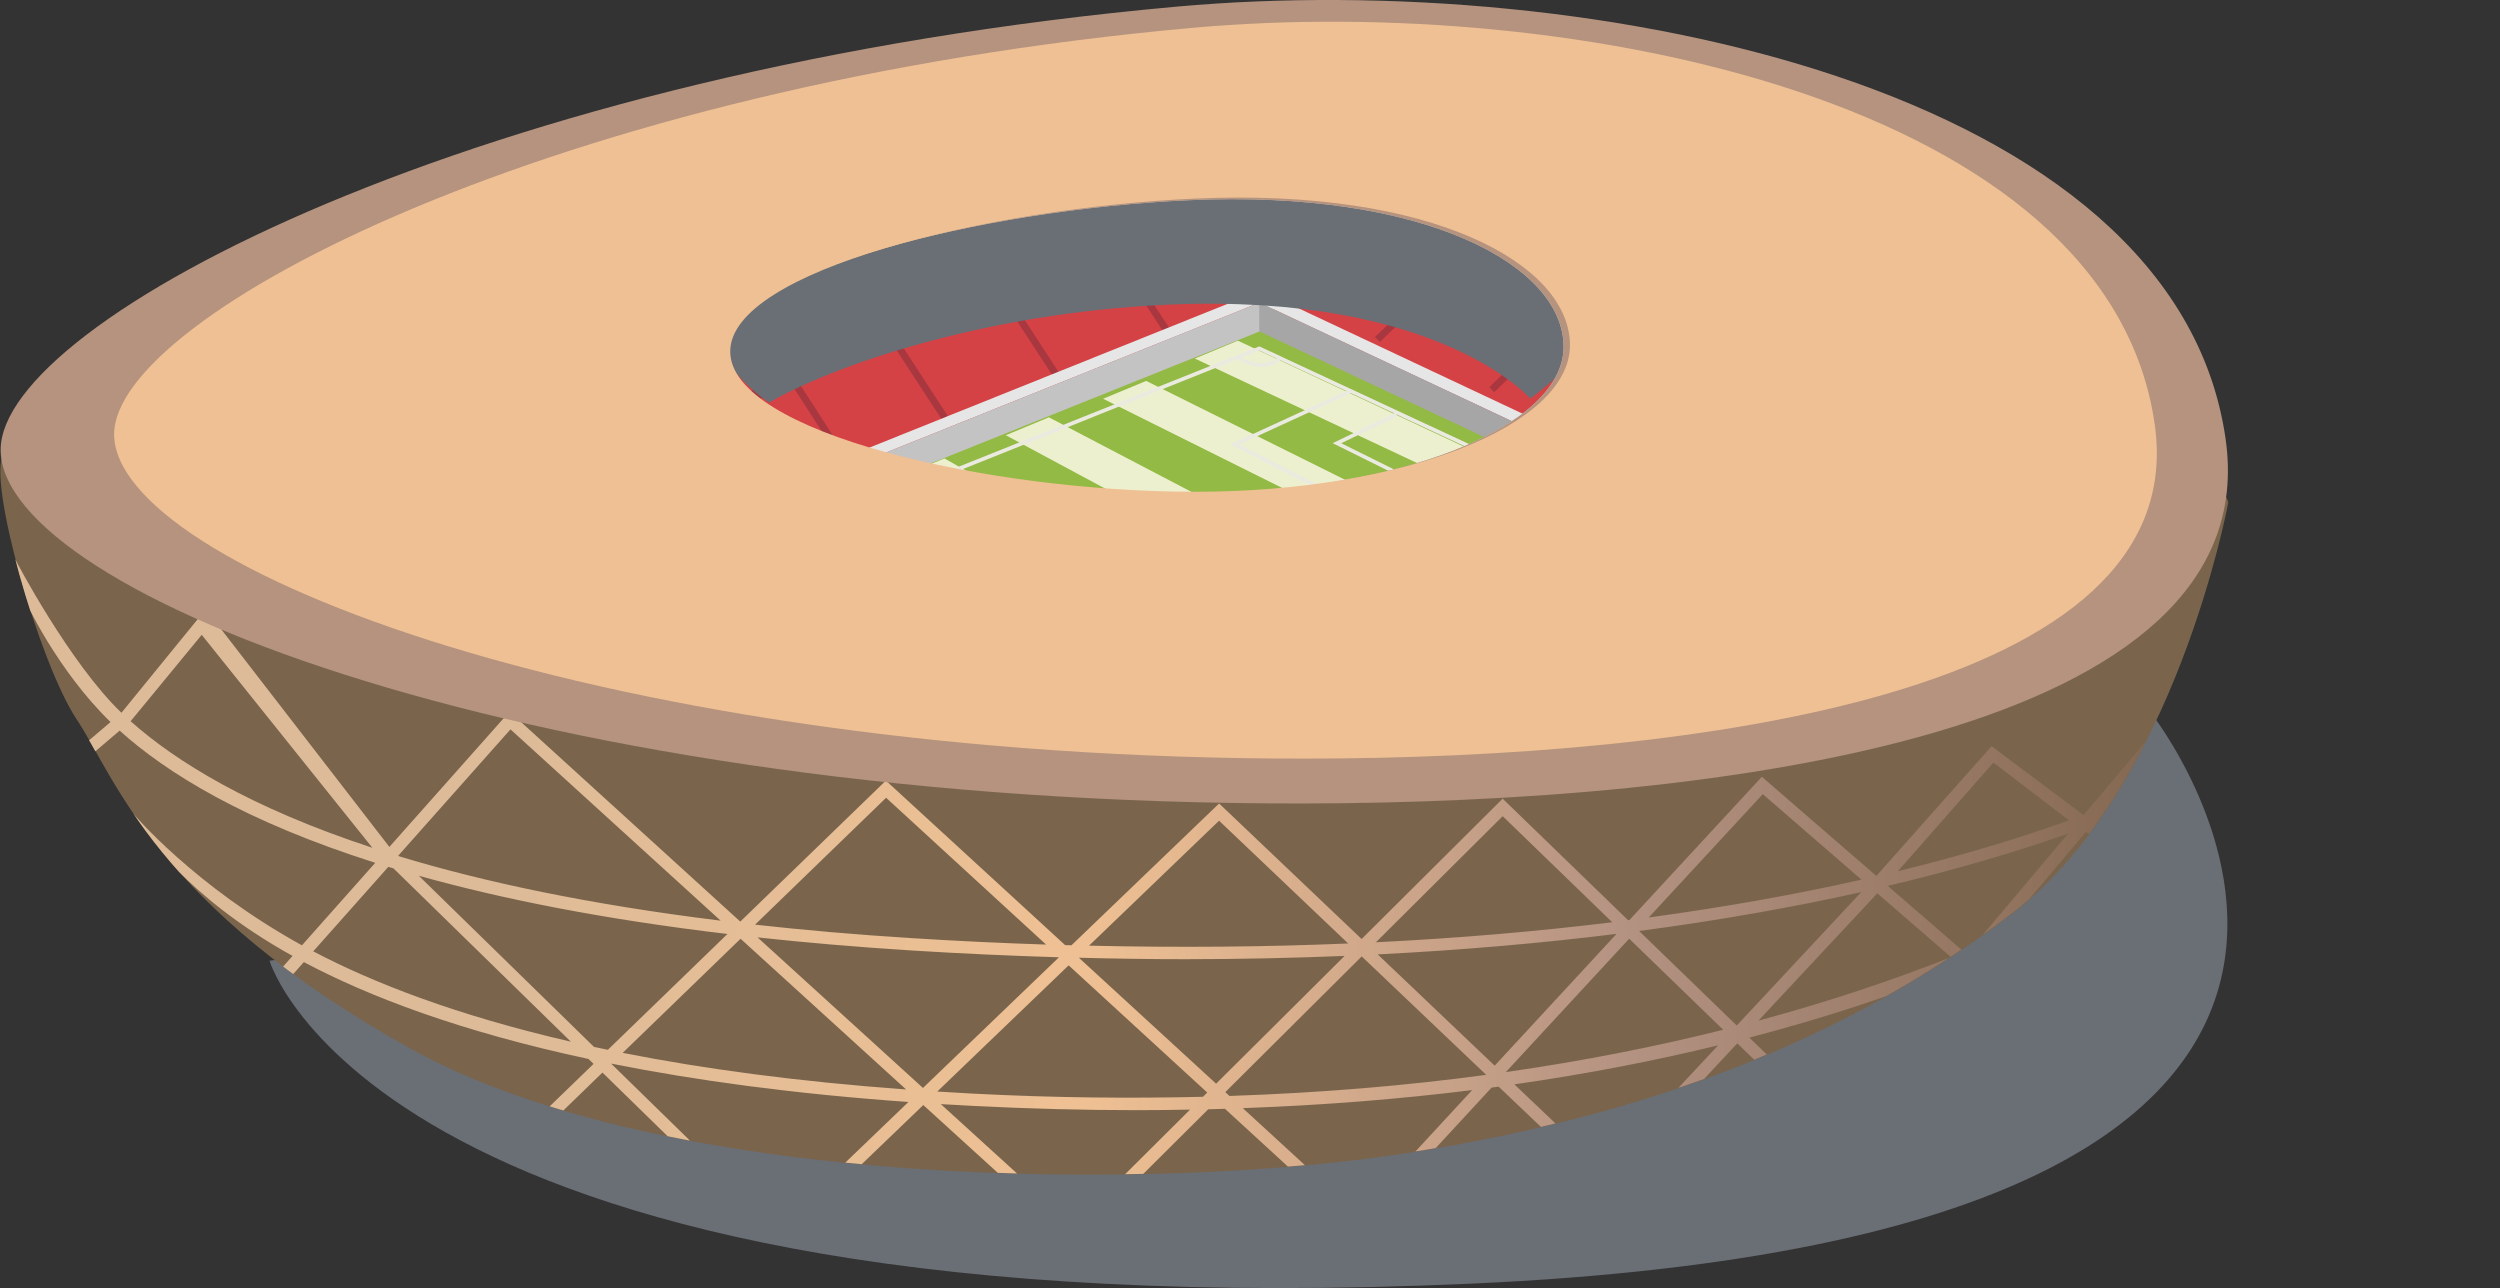
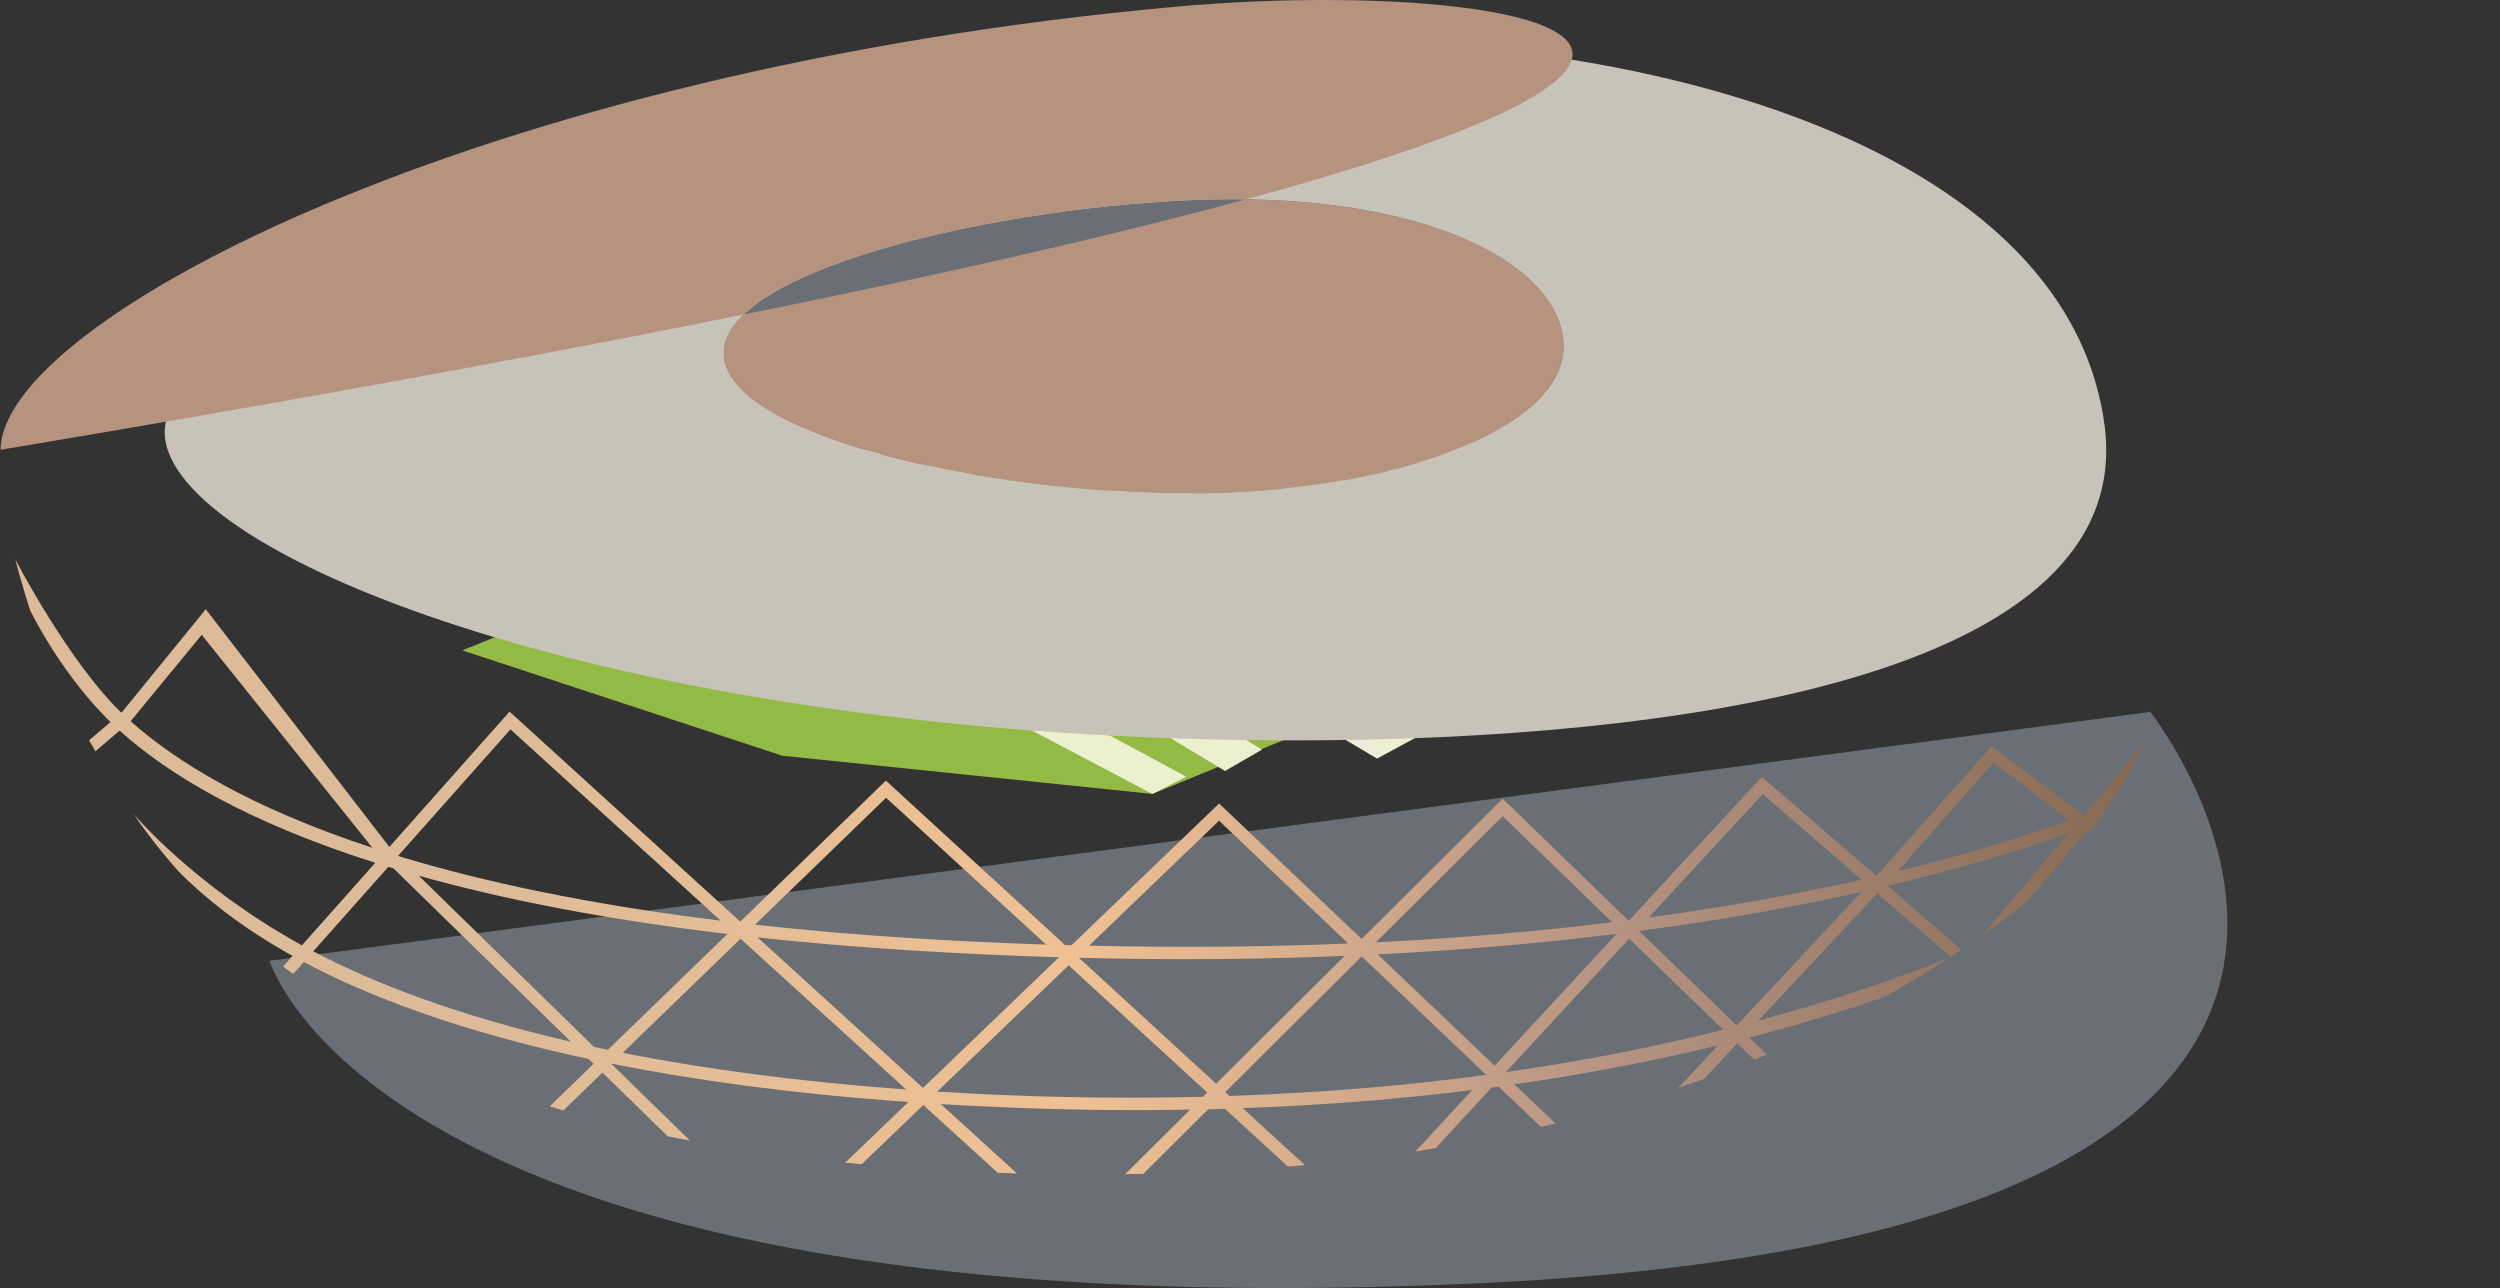
<svg xmlns="http://www.w3.org/2000/svg" viewBox="0 0 458.04 235.99">
  <rect x="0" y="0" width="458.04" height="235.99" fill="#333333" stroke="none" />
  <defs>
    <style>.d{fill:url(#c);}.e{fill:none;}.f{fill:#ebeae0;}.g{fill:#e6e6e6;}.h{fill:#efc093;}.i{fill:#b5937e;}.j{fill:#a83740;}.k{fill:#a7a6a6;}.l{fill:#c3c3c3;}.m{fill:#d54245;}.n{fill:#c8c3b9;}.o{fill:#93ba44;}.p{fill:#7a654c;}.q{fill:#edf0cf;}.q,.r{mix-blend-mode:multiply;}.r{fill:#6a6e75;}.s{clip-path:url(#b);}.t{isolation:isolate;}</style>
    <clipPath id="b">
      <path class="e" d="M408.18,92.1s-9.64,52.29-39.44,75.14c-29.81,22.84-66.39,37.12-111.64,44.08-45.24,6.96-135.46,6.69-182.04-19.28s-54.08-49.79-61.04-60.23C7.06,121.37-2.58,87.37,.64,83.09c1.11-1.48,60.7-39.28,113.01-3.64,59.7,40.68,149.05,31.38,213.62,2.22,43.23-19.52,80.64,5.27,80.92,10.43Z" />
    </clipPath>
    <linearGradient id="c" x1="2.79" y1="165.21" x2="458.04" y2="165.21" gradientTransform="matrix(1, 0, 0, 1, 0, 0)" gradientUnits="userSpaceOnUse">
      <stop offset=".19" stop-color="#ddbb98" />
      <stop offset=".43" stop-color="#efc093" />
      <stop offset=".65" stop-color="#b49282" />
      <stop offset="1" stop-color="#654c31" />
    </linearGradient>
  </defs>
  <g class="t">
    <g id="a">
      <g>
        <path class="r" d="M49.38,176.02s19.98,68.15,220.26,59.16c200.28-9,124.32-104.75,124.32-104.75L49.38,176.02Z" />
-         <path class="p" d="M408.24,92.14s-9.64,52.29-39.44,75.14c-29.81,22.84-66.39,37.12-111.64,44.08-45.24,6.96-135.46,6.69-182.04-19.28-46.58-25.97-54.08-49.79-61.04-60.23C7.12,121.41-2.51,87.41,.7,83.13c1.11-1.48,60.7-39.28,113.01-3.64,59.7,40.68,149.05,31.38,213.62,2.22,43.23-19.52,80.64,5.27,80.92,10.43Z" />
        <path class="e" d="M408.24,92.14s-9.64,52.29-39.44,75.14c-29.81,22.84-66.39,37.12-111.64,44.08-45.24,6.96-135.46,6.69-182.04-19.28-46.58-25.97-54.08-49.79-61.04-60.23C7.12,121.41-2.51,87.41,.7,83.13c1.11-1.48,60.7-39.28,113.01-3.64,59.7,40.68,149.05,31.38,213.62,2.22,43.23-19.52,80.64,5.27,80.92,10.43Z" />
        <g class="s">
          <path class="d" d="M448.1,116.21l9.94-9.98-1.67-1.56-27.62,27.75-15.01,13.78-1.07-1.27c-3.89,3.08-10.11,7.58-18.74,12.71l-9.96-6.78c18.77-7.12,31.88-14.84,39.13-21.84l-1.64-1.59c-6.69,6.46-18.5,13.55-35.24,20.2l32.51-38.6-1.8-1.42-35.14,41.71-.05,.02-16.85-12.62-21.11,23.77-20.98-18.17-24.26,26.24c-.08,.01-.17,.02-.25,.03l-22.98-22.26-25.84,25.71-26.11-24.83-27.05,25.98c-.39-.01-.77-.02-1.16-.03l-32.84-30.14-26.68,25.83-42.27-38.47-22.02,24.79-33.64-43.54-15.45,18.96c-9.48-9.07-19.42-27.95-19.45-28.13l1.61,6.86c.1,.78,6.15,13.56,15.84,22.97l-16.61,14.15,1.53,1.69,16.75-14.27c8.58,7.75,22.92,16.63,46.83,24.22l-13.43,15.12c-19.67-10.83-30.89-24.05-30.98-24.25l1.91,2.71c.38,.85,7.6,12.51,27.35,23.48l-6.92,7.79,1.76,1.47,7.23-8.13c11.82,6.27,28.56,12.7,52.15,17.75l.93,.9-10.53,10.19,1.64,1.59,10.52-10.19,32.21,31.48,26.57-25.53,27.67,25.18,24.53-24.4c1.03-.02,2.05-.06,3.07-.09l24.49,22.47,24.37-26.36c.43-.06,.85-.12,1.28-.17l19.24,18.3,24.49-26.23,17.22,16.67,25.07-29.76,13.95,12.08,55.87-56.12,18.5-16.99-.79-.8Zm-39.12,34.35l-10.83,9.94-2.05-1.4c5-3.05,9.28-5.94,12.88-8.55ZM108.83,191.81l-32.1-31.36c15.19,4.25,33.78,7.97,56.55,10.67l-21.91,21.22c-.85-.18-1.71-.35-2.54-.53Zm26.85-19.82l30.34,27.62c-20.08-1.46-37.26-3.81-51.93-6.71l21.59-20.9Zm3.12-.24c8.8,.95,18.18,1.76,28.21,2.39,9.24,.58,18.24,.98,27.01,1.25l-24.92,23.94-30.3-27.58Zm56.99,5.11l25.4,23.31-.78,.78c-13.26,.32-27.21,.19-41.95-.57-2.28-.12-4.52-.25-6.74-.39l24.08-23.13Zm1.87-1.39c6.61,.17,13.12,.27,19.46,.27,10.09,0,19.82-.22,29.23-.6l-23.54,23.41-25.15-23.08Zm26.83,24.63l25-24.87,22.81,21.7h0c-14.48,1.96-30.17,3.3-47.04,3.87l-.76-.7Zm27.92-25.24c15.58-.79,30.18-2.07,43.77-3.76l-22.33,24.15-21.44-20.4Zm46.08-2.88l17.23,16.69c-12.1,3.03-25.36,5.68-39.83,7.76l22.6-24.44Zm1.83-1.41c14.79-1.96,28.38-4.38,40.7-7.13l-22.82,24.45-17.88-17.31Zm43.63-6.91l13.51,11.7c-10.33,4.1-22.08,8.08-35.29,11.64l21.79-23.34Zm15.88,10.74l-13.96-12.09c12.34-2.93,23.39-6.18,33.06-9.6l-17.85,21.19c-.41,.17-.84,.34-1.25,.5Zm22.35-22l9.57,6.51c-7.11,4.11-15.77,8.57-26.01,13.01l16.44-19.52Zm-16.96-12.69l13.87,10.59c-9.2,3.31-19.65,6.46-31.37,9.32l17.51-19.91Zm-42.25,5.79l18.09,15.67c-11.83,2.66-24.83,5.01-38.99,6.93l20.9-22.6Zm-47.65,4.04l20.07,19.43c-13.45,1.65-27.89,2.91-43.3,3.67l23.23-23.11Zm-51.96,.83l23.65,22.49c-14.94,.63-30.77,.79-47.48,.4l23.83-22.9Zm-61.01-4.21l29.31,26.9c-7.98-.26-16.13-.64-24.49-1.17-10.28-.64-19.86-1.48-28.83-2.48l24.01-23.25Zm-68.82-12.53l38.51,35.05c-24.15-2.97-43.51-7.11-58.97-11.81l-.1-.1,20.56-23.14Zm-56.57-17.32l31.27,39.02c-22.45-7.37-36.07-15.86-44.3-23.19l13.03-15.83Zm20.43,57.99l13.76-15.48c.31,.09,.63,.19,.94,.28l32.51,31.76c-21-4.84-36.24-10.79-47.21-16.56Zm54.62,20.61l.04-.03c15.26,3.05,33.23,5.52,54.39,7.02l-23.84,22.9-30.59-29.89Zm84.74,29.57l-24.38-22.19c1.96,.12,3.95,.23,5.97,.33,10.37,.53,20.34,.78,29.96,.78,3.3,0,6.53-.04,9.74-.1l-21.29,21.18Zm52.03-2.1l-21.08-19.35c14.96-.54,28.97-1.68,42.03-3.31l-20.95,22.66Zm44.92-8.26l-16.24-15.45c13.47-1.93,25.9-4.36,37.33-7.15l-21.09,22.59Zm41.63-9.66l-14.82-14.35c13.88-3.62,26.18-7.74,37.05-12.04l-22.23,26.39Zm39.07-17.45l-12.36-10.7,.06-.08c12.7-5.27,23.27-10.73,31.86-15.83l4.13,2.81-23.69,23.8Z" />
        </g>
        <g>
          <polygon class="m" points="140.65 102.42 239.98 62.39 249.84 65.34 298.03 88.01 345.07 46.69 242.67 13.9 104.18 67.74 140.65 102.42" />
-           <path class="j" d="M288.16,57.29l10.33-20.6-1.15-.57-10.32,20.67c-6.05-2.68-13.18-5.84-19.78-8.75l10.3-20.54-1.15-.57-10.29,20.6c-6.57-2.89-12.49-5.48-16.09-7.01-1.1-.47-2.21-.84-3.31-1.18l7.19-18.57-1.2-.46-7.17,18.69c-11.04-2.91-21.51,.16-22.06,.33l-.55,.21-8.26-16.94-1.16,.56,8.21,16.83-16.41,6.17-9.1-17.42-1.14,.6,9.03,17.28-19.34,7.27-9.37-17.94-1.14,.6,9.3,17.79-19.31,7.26-9.34-17.88-1.14,.6,9.27,17.74-17.59,6.61-10.54-16.5-1.09,.69,10.39,16.27-22.61,8.5,.68,1.8,23-8.65c1.81,2.8,8.45,13.1,8.51,13.2l1.09-.69s-2.84-4.41-8.36-12.97l17.5-6.58,8.57,13.15,1.08-.7-8.41-12.91,19.29-7.25,8.54,13.11,1.08-.7-8.39-12.87,19.27-7.25,8.86,13.6,1.08-.7-8.7-13.36,16.49-6.2,8.5,11.83,.66-.47,.63,.66,13.16-12.62c1.19,.34,2.39,.73,3.57,1.23,3.54,1.51,9.33,4.04,15.76,6.87l-13.12,12.58,.89,.93,13.5-12.95c6.53,2.87,13.6,6.01,19.63,8.68l-13.07,12.53,.89,.93,13.45-12.89c7.66,3.4,13.35,5.93,13.5,6l.78-1.76c-.15-.07-5.74-2.56-13.31-5.91Zm-56.15-4.91l-8.05-11.19,.11-.04c.11-.04,9.88-2.88,20.15-.48l-12.21,11.7Z" />
          <g>
            <g>
              <polygon class="o" points="231.38 59.72 84.69 119.16 143.32 138.46 211.14 145.46 320.4 100.61 231.38 59.72" />
              <polygon class="q" points="308.09 107.62 218.91 65.69 226.79 62.42 314.87 103.7 308.09 107.62" />
              <polygon class="q" points="290.55 117.11 202.11 73.06 210 69.79 297.33 113.2 290.55 117.11" />
              <polygon class="q" points="272.65 127.22 184.28 79.74 192.17 76.46 280.53 122.67 272.65 127.22" />
              <polygon class="q" points="252.3 138.99 165.15 87.26 173.03 83.99 261.46 134.02 252.3 138.99" />
              <polygon class="q" points="224.45 141.25 146.89 94.67 154.77 91.4 231.23 137.34 224.45 141.25" />
              <polygon class="q" points="211.14 145.46 128.61 102.01 136.49 98.74 217.36 142.31 211.14 145.46" />
            </g>
            <path class="f" d="M252.74,138.46l-32.83-19.49c-5.33,2.44-18.29,6.64-32.46-1.43h0c-3.87-2.21-5.91-5.14-5.89-8.48,.03-3.7,2.6-7.38,5.45-9.61l-17.86-10.6-67.98,27.21-.26-.64L230.73,63.46l.13,.06,85.91,40.02-.29,.63-27.72-12.91-22.52,10.98-.15-.08-40.67-20.74,.65-.3,20.62-9.47-12.08-5.63c-3.26,2.53-7.09,.33-7.92-.2l-56.71,22.7,17.65,10.48c.37-.26,.75-.49,1.12-.7,.13-.08,13.76-7.92,29.9-1.6,6.61,2.59,10.11,6.02,10.4,10.19,.35,4.96-4.02,9.31-7.05,11.02-.31,.18-.75,.42-1.33,.7l32.43,19.25-.35,.59Zm-64.95-21.52c13.54,7.72,25.93,4.01,31.39,1.6l-31.53-18.72c-2.81,2.09-5.38,5.67-5.4,9.24-.02,3.12,1.84,5.76,5.54,7.87h0Zm.48-17.55l31.68,18.81c.76-.36,1.34-.67,1.7-.88,2.76-1.57,7.03-5.77,6.7-10.38-.27-3.83-3.72-7.14-9.97-9.59-15.81-6.2-29.17,1.48-29.3,1.55-.27,.15-.53,.31-.8,.49Zm38.73-17.94l39.24,20.02,21.72-10.59-9.67-4.51-12.11,5.74-.15-.07-21.86-10.84,11.28-5.47-7.95-3.7-20.5,9.42Zm18.74-.24l20.44,10.14,11.29-5.35-21.66-10.09,.16,.34-10.24,4.96Zm-18.27-15.71c1.16,.66,3.92,1.86,6.41,.19l-3.17-1.48-3.23,1.29Z" />
            <g>
              <polygon class="g" points="87.66 110.76 89.83 112.01 233.45 54.37 230.94 53.25 87.66 110.76" />
-               <polygon class="l" points="233.45 59.65 89.83 117.3 89.83 112.01 233.45 54.36 233.45 59.65" />
-               <polygon class="g" points="320.4 95.29 318.23 96.54 230.72 55.44 233.4 54.36 320.4 95.29" />
              <polygon class="k" points="230.72 60.7 318.25 101.85 318.25 96.56 230.72 55.41 230.72 60.7" />
            </g>
          </g>
        </g>
        <path class="r" d="M140.92,73.77s-49.75-32.33,75.58-38.26c125.33-5.92,63.86,37.52,63.86,37.52,0,0-16.72-19.4-66.36-17.21-33.71,1.49-61.61,11.26-73.08,17.94Z" />
        <path class="n" d="M30.18,79.16c0,23.02,85.94,56.62,207.74,56.49,66.95-.07,154.41-11.01,147.6-58.27C377.4,21.06,284.14,2.43,218.06,8.38,106.75,18.39,30.18,58.51,30.18,79.16Zm102.44-14.46c0-14.83,47.29-26.31,85.18-28.02,43.5-1.96,68.67,12.03,68.67,26.86s-30.74,26.86-68.67,26.86-85.18-10.87-85.18-25.7Z" />
-         <path class="i" d="M.12,82.41c0,26.41,98.58,64.95,238.32,64.8,76.8-.08,177.14-12.63,169.32-66.85C398.44,15.76,291.45-5.61,215.64,1.21,87.95,12.69,.12,58.72,.12,82.41Zm132.51-17.71c0-14.83,47.29-26.31,85.18-28.02,43.5-1.96,68.67,12.03,68.67,26.86s-30.74,26.86-68.67,26.86-85.18-10.87-85.18-25.7Z" />
-         <path class="h" d="M20.91,79.56c0,24.22,90.41,59.57,218.57,59.43,70.44-.08,162.46-11.58,155.29-61.31C386.23,18.43,288.11-1.16,218.58,5.09,101.47,15.62,20.91,57.83,20.91,79.56Zm112.88-15.16c0-14.83,47.29-26.31,85.18-28.02,43.5-1.96,68.67,12.03,68.67,26.86s-30.74,26.86-68.67,26.86-85.18-10.87-85.18-25.7Z" />
+         <path class="i" d="M.12,82.41C398.44,15.76,291.45-5.61,215.64,1.21,87.95,12.69,.12,58.72,.12,82.41Zm132.51-17.71c0-14.83,47.29-26.31,85.18-28.02,43.5-1.96,68.67,12.03,68.67,26.86s-30.74,26.86-68.67,26.86-85.18-10.87-85.18-25.7Z" />
      </g>
    </g>
  </g>
</svg>